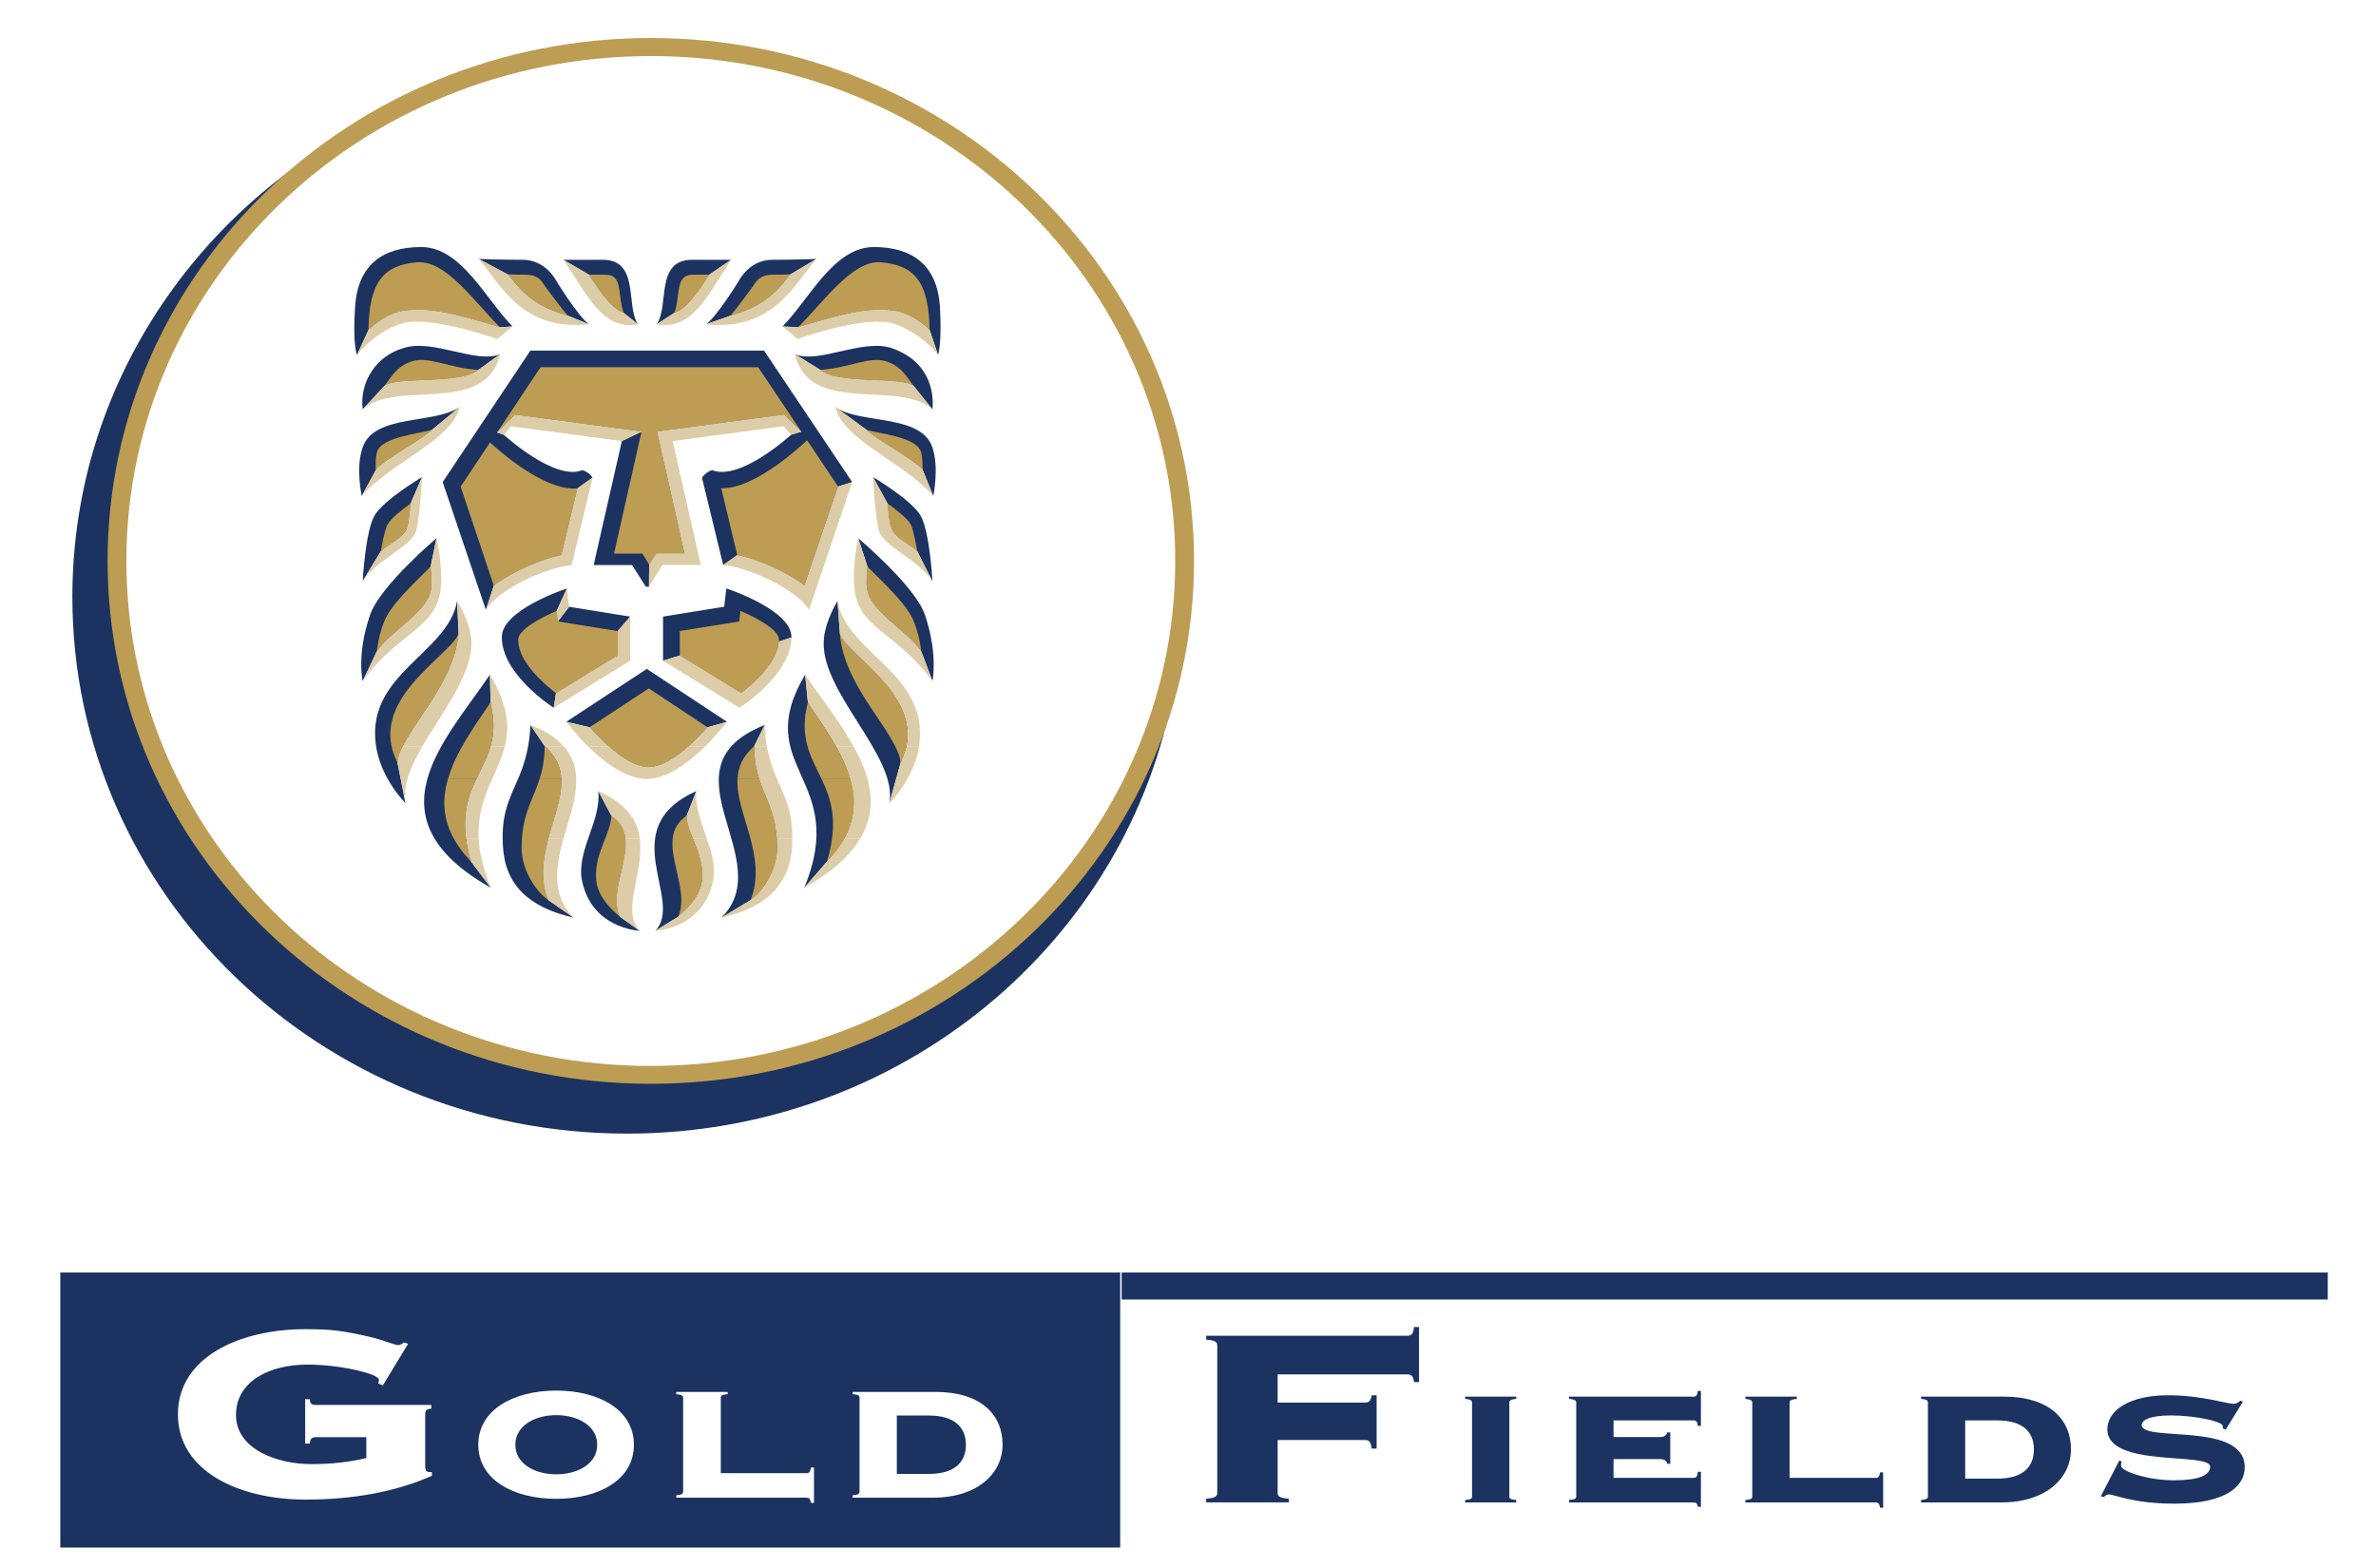
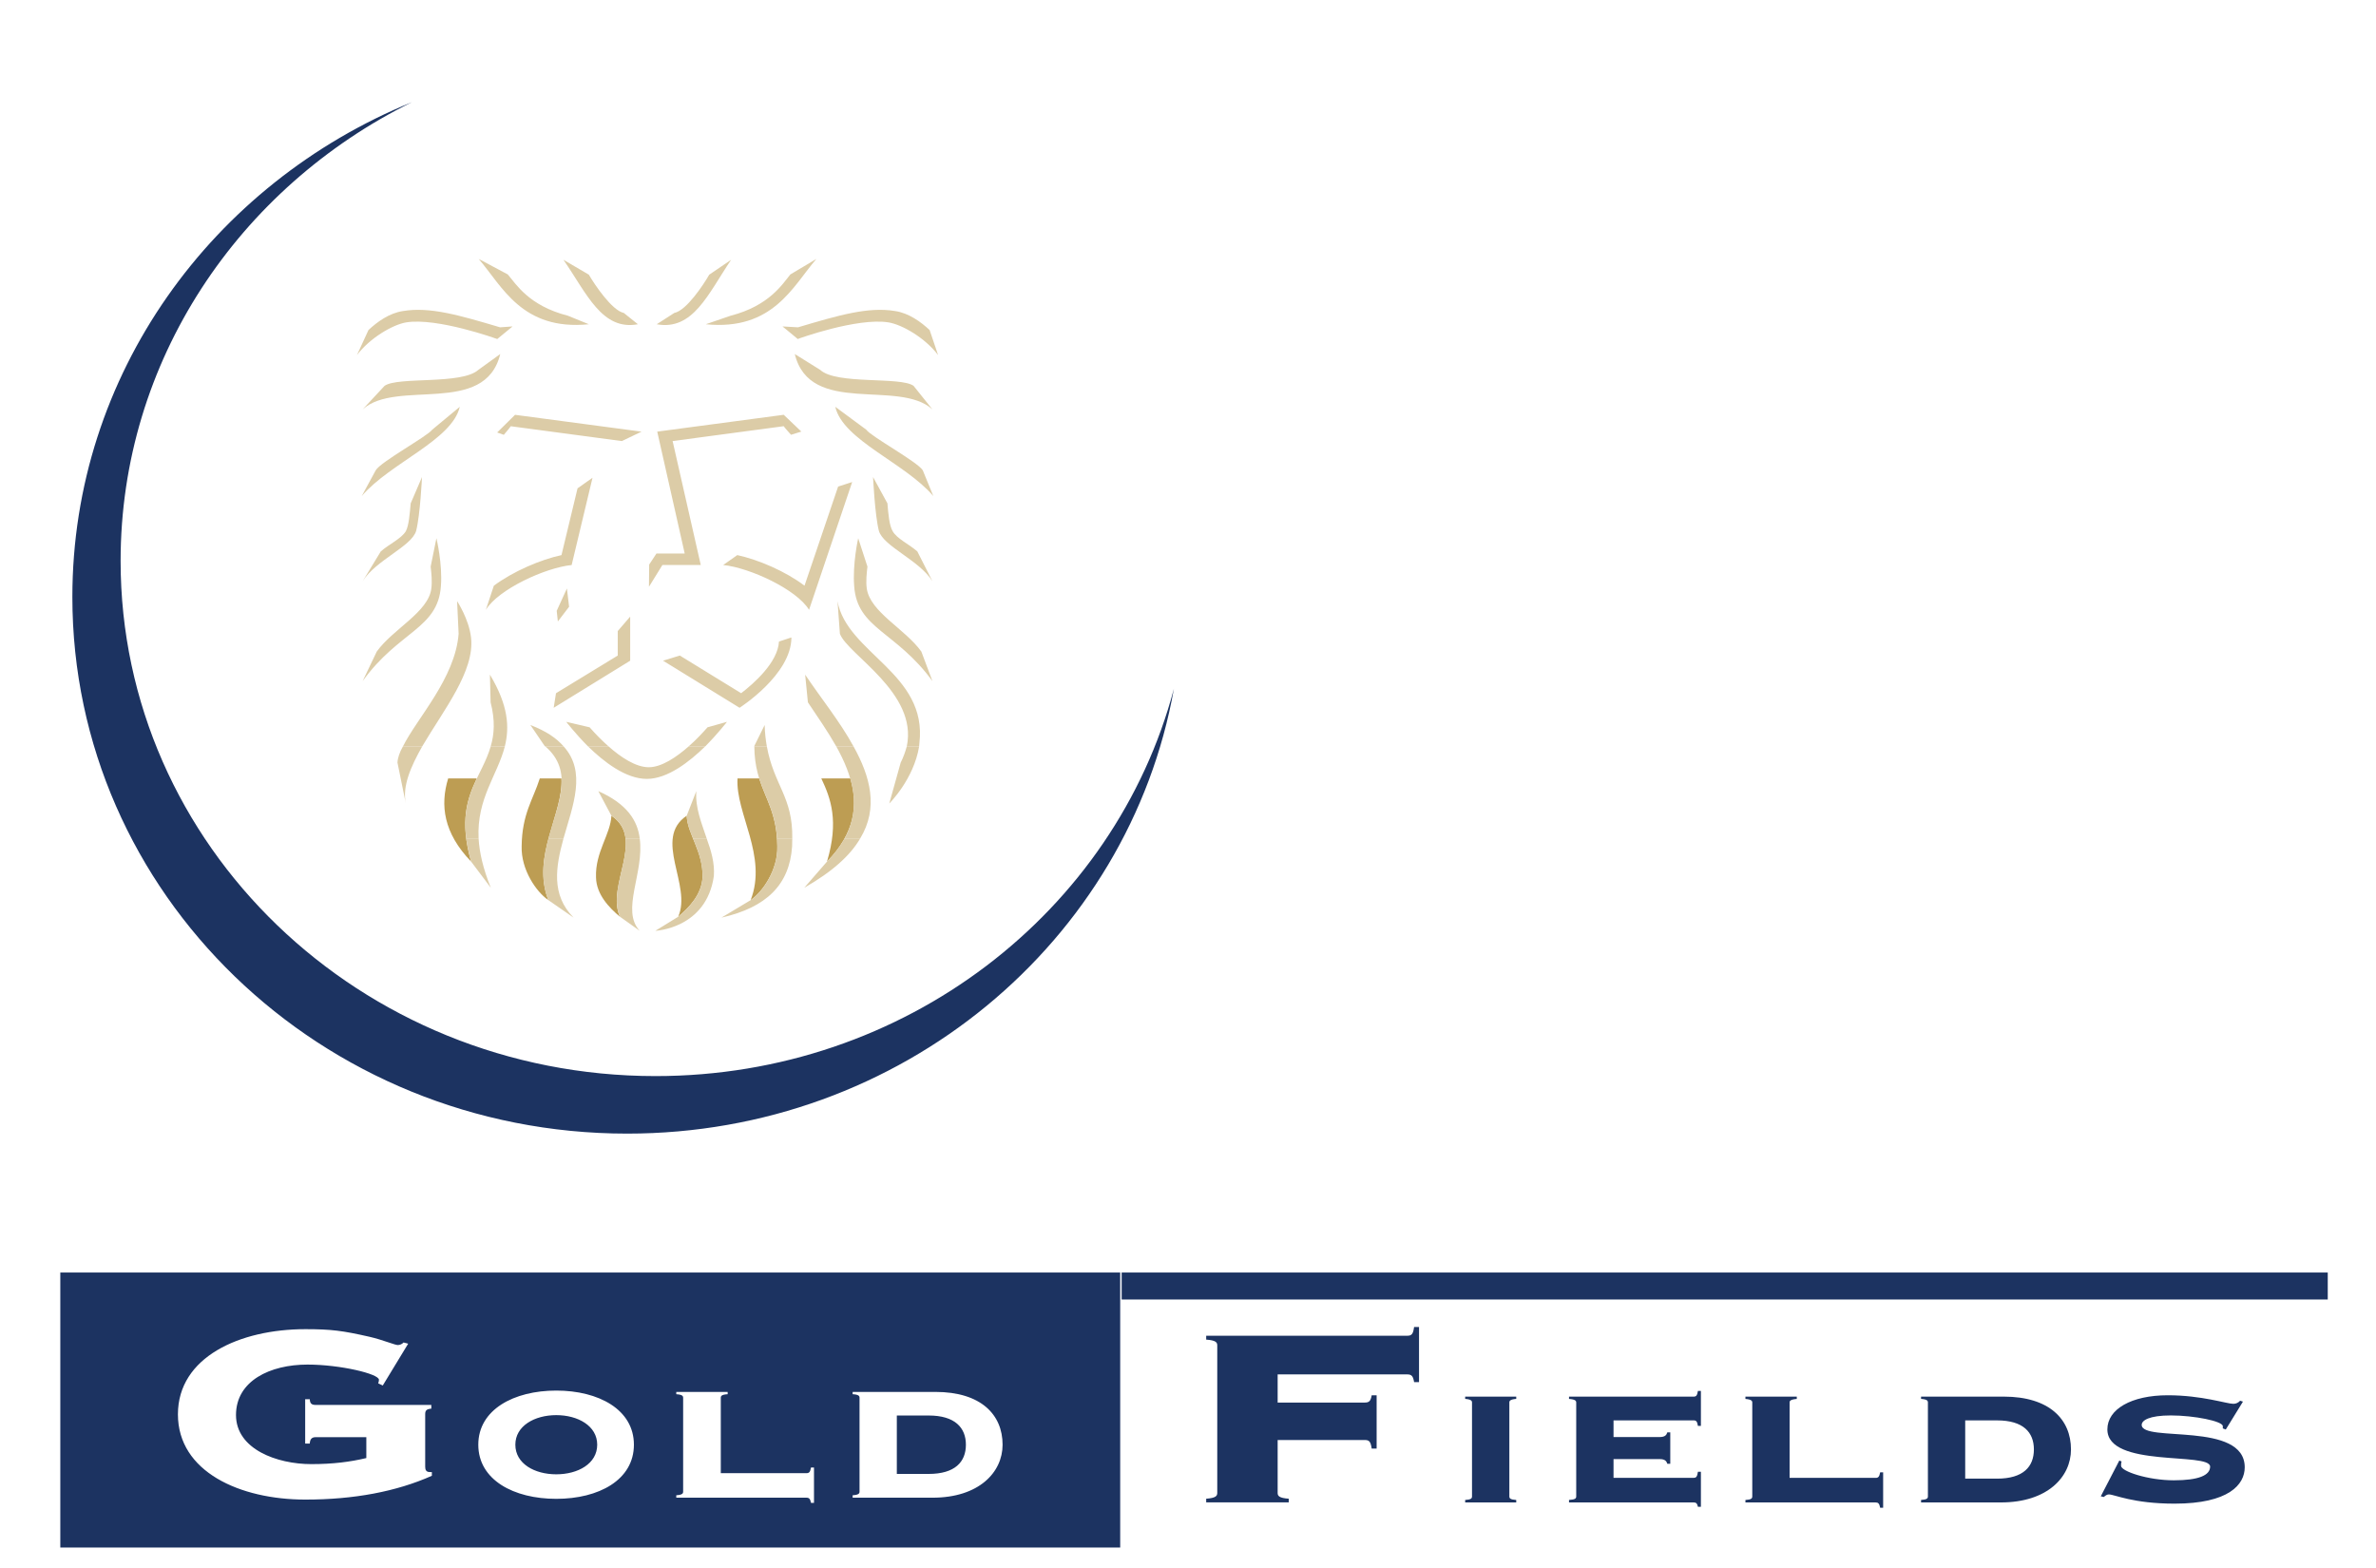
<svg xmlns="http://www.w3.org/2000/svg" width="197" height="130" viewBox="0 0 197 130" fill="none">
  <g clip-path="url(#clip0_1033_6182)">
    <path fill-rule="evenodd" clip-rule="evenodd" d="M92.878 105.517H5V128.324H92.878V105.517ZM25.811 121.406C27.602 121.406 29.03 121.223 30.373 120.903V119.171H26.177C25.811 119.171 25.701 119.381 25.685 119.702H25.303V116.023H25.685C25.701 116.358 25.811 116.499 26.177 116.499H35.762V116.807C35.377 116.833 35.254 116.959 35.254 117.252V121.618C35.254 121.855 35.316 122.064 35.632 122.064H35.807V122.373C32.864 123.687 29.328 124.347 25.32 124.347C19.886 124.347 14.752 122.036 14.752 117.279C14.752 112.524 19.886 110.216 25.32 110.216C27.473 110.216 28.409 110.342 30.627 110.845C31.2 110.974 31.767 111.164 32.209 111.311C32.587 111.438 32.873 111.533 32.99 111.533C33.17 111.527 33.339 111.45 33.462 111.32L33.843 111.419L31.736 114.887L31.356 114.707C31.359 114.694 31.364 114.68 31.37 114.664C31.39 114.605 31.419 114.522 31.419 114.411C31.419 113.919 28.202 113.152 25.493 113.152C22.404 113.152 19.567 114.495 19.567 117.334C19.567 120.174 22.976 121.406 25.811 121.406ZM39.657 119.796C39.657 116.883 42.605 115.308 46.122 115.308C49.638 115.308 52.559 116.883 52.559 119.796C52.559 122.724 49.638 124.285 46.122 124.285C42.605 124.285 39.657 122.724 39.657 119.796ZM49.516 119.796C49.516 118.234 47.916 117.344 46.122 117.344C44.327 117.344 42.729 118.234 42.729 119.796C42.729 121.374 44.327 122.251 46.122 122.251C47.916 122.251 49.516 121.374 49.516 119.796ZM60.332 115.61C59.825 115.64 59.763 115.757 59.763 115.909V122.156H66.869C67.08 122.156 67.18 122.071 67.241 121.686H67.49V124.619H67.241C67.18 124.281 67.08 124.19 66.869 124.19H56.072V123.988C56.579 123.955 56.641 123.838 56.641 123.687V115.909C56.641 115.759 56.579 115.642 56.072 115.61V115.42H60.332V115.61ZM76.999 117.375H74.358V122.219H76.999C79.178 122.219 80.085 121.224 80.085 119.797C80.085 118.386 79.178 117.375 76.999 117.375ZM70.695 123.988C71.203 123.955 71.266 123.836 71.266 123.686V115.907C71.266 115.757 71.203 115.64 70.695 115.608V115.419H77.555C81.344 115.419 83.127 117.312 83.127 119.797C83.127 122.091 81.159 124.19 77.32 124.19H70.695V123.988Z" fill="#1C3361" />
    <path fill-rule="evenodd" clip-rule="evenodd" d="M34.151 8.473C19.809 15.552 10 29.932 10 46.513C10 70.117 29.846 89.23 54.352 89.23C75.061 89.23 92.441 75.583 97.331 57.111C93.602 78.07 74.736 94 52 94C26.583 94 6 74.089 6 49.5C6 31.05 17.607 15.216 34.151 8.473Z" fill="#1C3361" />
-     <path d="M53.824 46.815L53.808 48.653H53.554L52.404 46.852H49.222L51.559 36.572L53.192 35.791L42.704 34.392L41.221 35.86L41.773 36.053C41.773 36.053 45.989 39.927 48.288 38.983C48.63 39.086 48.927 39.303 49.127 39.598L47.885 40.492L46.555 46.029C44.83 46.402 42.563 47.364 40.946 48.565L40.284 50.569L36.704 39.973L43.978 29.071H63.349L70.657 39.973L69.49 40.347L66.705 48.565C65.123 47.364 62.856 46.404 61.131 46.029L59.962 46.853L58.199 39.598C58.484 39.255 58.741 39.065 59.04 38.983C61.372 39.929 65.587 36.053 65.587 36.053L66.442 35.788L64.982 34.392L54.494 35.791L56.772 45.899H54.427L53.824 46.815ZM43.342 21.542C45.208 21.542 46.065 23.191 46.065 23.191C46.065 23.191 47.866 26.163 48.825 26.883L47.084 26.174C43.834 25.348 42.785 23.545 42.097 22.752L39.688 21.471C39.688 21.471 41.478 21.542 43.342 21.542ZM60.22 48.794C60.22 48.794 65.679 50.567 65.621 52.858L64.587 53.197C64.492 54.935 62.482 56.69 61.454 57.482L56.366 54.356L54.975 54.785V51.129L60.044 50.311L60.22 48.794ZM53.632 55.465L60.276 59.852L58.661 60.307C57.564 61.554 55.471 63.617 53.794 63.617C52.083 63.617 49.992 61.554 48.89 60.307L46.952 59.852L53.632 55.465ZM57.733 65.6L56.938 67.638C57.006 69.188 58.327 70.65 58.248 72.752C58.183 74.181 57.108 75.28 56.228 76.016L54.336 77.182C56.773 74.622 50.846 68.685 57.733 65.6ZM63.401 60.116L62.542 61.858C62.564 65.569 64.408 66.331 64.449 70.186C64.503 72.11 63.242 73.955 62.24 74.636L59.819 76.09C64.644 71.278 54.514 63.65 63.401 60.116ZM66.757 55.938L66.985 58.235C69.719 62.329 73.161 66.727 68.569 71.441L66.681 73.615C70.457 64.476 62.16 63.69 66.757 55.938ZM69.442 49.846L69.64 52.553C70.362 54.451 77.302 58.055 74.677 63.234L73.732 66.624C74.522 62.685 67.779 57.218 68.322 52.86C68.496 51.325 69.442 49.846 69.442 49.846ZM76.304 42.712C77.08 43.995 77.308 48.09 77.31 48.196L76.057 45.722C75.374 45.126 74.362 44.665 74.02 44.055C73.727 43.575 73.654 42.596 73.58 41.739L72.388 39.559C72.388 39.559 75.518 41.421 76.304 42.712ZM67.689 21.471L65.533 22.752C64.879 23.545 63.798 25.348 60.581 26.174L58.554 26.883C59.51 26.163 61.315 23.191 61.315 23.191C61.315 23.191 62.17 21.542 64.031 21.542C65.899 21.542 67.689 21.471 67.689 21.471ZM60.622 21.542L58.806 22.774C58.329 23.604 56.914 25.753 55.911 25.948L54.451 26.883C55.516 25.347 54.291 21.542 57.397 21.542H60.622ZM77.931 25.416C78.11 28.463 77.788 29.404 77.78 29.441L77.079 27.364C76.366 26.698 75.352 25.956 74.205 25.788C71.994 25.424 69.577 26.13 66.166 27.141L64.879 27.065C67.09 24.856 69.102 20.485 72.452 20.485C75.612 20.485 77.704 21.957 77.931 25.416ZM65.899 29.358C67.803 30.225 71.531 28.036 73.952 28.873C77.852 30.232 77.318 33.869 77.311 33.946L75.743 31.989C74.641 31.208 69.355 31.918 68.007 30.672L65.899 29.358ZM69.262 33.753C71.237 35.196 76.355 34.282 77.31 37.1C77.871 38.763 77.394 41.087 77.384 41.133L76.51 38.992C76.06 38.282 72.171 36.167 71.826 35.628L69.262 33.753ZM71.158 44.627C71.158 44.627 75.837 48.565 76.673 50.938C77.791 54.206 77.318 56.428 77.311 56.474L76.391 54.027C75.042 52.141 72.146 50.76 71.867 48.792C71.787 48.19 71.855 47.551 71.923 46.983L71.158 44.627ZM30.552 27.362L29.595 29.439C29.595 29.442 29.227 28.533 29.443 25.416C29.672 21.957 31.73 20.485 34.925 20.485C38.274 20.485 40.287 24.858 42.498 27.065L41.464 27.141C38.057 26.128 35.635 25.423 33.425 25.788C32.276 25.956 31.263 26.696 30.552 27.362ZM31.153 38.994L29.995 41.134C29.994 41.134 29.466 38.793 30.068 37.102C31.027 34.282 36.151 35.201 38.123 33.731L35.836 35.629C35.456 36.169 31.572 38.284 31.153 38.994ZM31.573 45.722L30.081 48.158C30.068 48.196 30.29 44.02 31.073 42.713C31.857 41.422 34.99 39.56 34.99 39.56L34.052 41.74C33.973 42.598 33.903 43.577 33.645 44.056C33.27 44.665 32.256 45.126 31.573 45.722ZM31.239 54.029L30.07 56.476C30.068 56.477 29.543 54.25 30.702 50.939C31.541 48.566 36.186 44.629 36.186 44.629L35.706 46.986C35.774 47.552 35.839 48.193 35.763 48.796C35.524 50.76 32.592 52.141 31.239 54.029ZM32.955 63.234L33.602 66.548L33.648 66.624C33.648 66.624 31.478 64.514 31.147 61.627C30.453 55.827 37.12 54.171 37.9 49.848L38.026 52.554C37.664 57.008 33.198 60.801 32.955 63.234ZM39.061 71.441L40.694 73.613C30.392 67.793 36.96 61.388 40.62 55.938L40.678 58.235C42.09 63.916 37.019 64.476 39.061 71.441ZM45.463 74.635L47.556 76.089C43.818 75.241 41.883 73.355 41.701 70.19C41.402 65.569 43.738 65.162 43.978 60.117L45.161 61.859C48.975 65.124 43.569 69.789 45.463 74.635ZM51.402 76.016L53.038 77.182C53.04 77.182 48.818 77.008 48.191 72.648C48.02 70.147 49.824 68.059 49.609 65.6L50.694 67.638C53.561 69.551 50.228 73.425 51.402 76.016ZM31.887 31.989L30.072 33.941C29.935 32.836 30.197 31.718 30.812 30.789C31.427 29.86 32.353 29.18 33.425 28.873C35.84 28.036 39.539 30.224 41.478 29.358L39.66 30.672C38.274 31.918 33.026 31.208 31.887 31.989ZM46.718 21.542H49.979C53.052 21.542 51.861 25.347 52.891 26.883L51.72 25.948C50.749 25.753 49.305 23.605 48.823 22.774L46.718 21.542ZM46.099 57.482L45.908 58.689C45.908 58.689 41.609 55.952 41.609 52.858C41.548 50.567 47.005 48.794 47.005 48.794L46.157 50.65L46.254 51.532L47.185 50.313L52.251 51.131L51.218 52.325V54.358" fill="#1C3361" />
    <path d="M50.692 67.638C53.559 69.552 50.227 73.426 51.4 76.017C50.523 75.28 49.446 74.184 49.417 72.754C49.338 70.653 50.624 69.191 50.692 67.638ZM56.935 67.638C54.103 69.552 57.401 73.426 56.228 76.017C57.108 75.28 58.181 74.184 58.246 72.754C58.327 70.653 57.006 69.191 56.935 67.638ZM68.097 64.549C68.886 66.213 69.569 68.087 68.57 71.441C70.893 69.063 71.145 66.765 70.504 64.549H68.097ZM61.15 64.549C60.977 67.453 63.659 70.99 62.238 74.636C63.241 73.953 64.503 72.11 64.448 70.185C64.421 67.481 63.493 66.292 62.943 64.549H61.15ZM46.55 64.549C46.721 67.453 44.041 70.99 45.462 74.636C44.459 73.953 43.198 72.11 43.251 70.185C43.279 67.481 44.207 66.292 44.755 64.549H46.55ZM39.533 64.549C38.741 66.213 38.095 68.087 39.059 71.441C36.769 69.063 36.482 66.765 37.158 64.549" fill="#BD9D53" />
-     <path d="M51.719 25.948C50.747 25.753 49.302 23.607 48.82 22.776H50.197C51.719 22.776 51.169 24.543 51.719 25.948ZM39.657 30.673C38.271 31.921 33.022 31.211 31.886 31.992C32.431 31.271 32.882 30.377 34.126 29.969C35.546 29.509 37.11 30.494 39.657 30.673ZM38.024 52.553C37.661 57.009 33.196 60.802 32.952 63.235C30.327 58.056 37.265 54.453 38.024 52.553ZM35.702 46.986C35.771 47.554 35.838 48.193 35.762 48.797C35.521 50.764 32.589 52.145 31.236 54.03C31.323 53.312 31.49 52.455 31.865 51.513C32.404 50.148 34.222 48.473 35.702 46.986ZM32.16 43.46C32.426 42.976 33.258 42.324 34.05 41.74C33.97 42.598 33.901 43.577 33.644 44.056C33.269 44.667 32.253 45.127 31.57 45.724C31.57 45.724 31.878 43.873 32.16 43.46ZM35.835 35.631C35.455 36.169 31.569 38.285 31.151 38.996C31.16 38.567 31.103 38.043 31.257 37.482C31.632 36.202 34.898 35.95 35.835 35.631ZM47.081 26.174C43.831 25.348 42.782 23.545 42.093 22.752C42.557 22.774 43.039 22.776 43.56 22.776C44.133 22.776 44.608 22.941 44.9 23.317C45.003 23.496 46.473 25.495 47.081 26.174ZM41.461 27.144C38.051 26.128 35.632 25.424 33.422 25.788C32.275 25.956 31.26 26.701 30.549 27.365C30.612 23.463 31.724 21.985 34.599 21.746C37.002 21.569 39.365 25.071 41.461 27.144ZM69.638 52.553C69.965 57.009 74.427 60.802 74.676 63.235C77.301 58.056 70.361 54.453 69.638 52.553ZM71.92 46.986C71.853 47.554 71.785 48.193 71.863 48.797C72.143 50.764 75.039 52.145 76.388 54.03C76.29 53.167 76.079 52.321 75.76 51.513C75.223 50.148 73.401 48.473 71.92 46.986ZM75.5 43.46C75.199 42.976 74.405 42.324 73.575 41.74C73.653 42.598 73.724 43.577 74.016 44.056C74.359 44.667 75.372 45.127 76.054 45.724C76.054 45.724 75.744 43.873 75.5 43.46ZM71.825 35.631C72.17 36.169 76.056 38.285 76.507 38.996C76.466 38.567 76.523 38.043 76.366 37.482C75.994 36.202 72.761 35.95 71.825 35.631ZM68.004 30.673C69.352 31.921 74.638 31.211 75.741 31.992C75.191 31.271 74.744 30.377 73.499 29.969C72.078 29.509 70.513 30.494 68.004 30.673ZM60.578 26.174C63.794 25.348 64.877 23.545 65.532 22.752C65.069 22.774 64.586 22.776 64.098 22.776C63.492 22.776 63.018 22.941 62.725 23.317C62.039 24.292 61.324 25.244 60.578 26.174ZM55.907 25.948C56.911 25.753 58.326 23.607 58.803 22.776H57.461C55.906 22.776 56.457 24.543 55.907 25.948ZM66.164 27.144C69.573 26.128 71.991 25.424 74.203 25.788C75.351 25.956 76.365 26.701 77.076 27.365C77.014 23.463 75.902 21.985 73.022 21.746C70.658 21.569 68.263 25.071 66.164 27.144ZM64.586 53.049L64.585 53.2C64.489 54.938 62.479 56.693 61.451 57.485L56.365 54.361V52.327L61.294 51.532L61.389 50.651C62.777 51.254 64.596 52.228 64.586 53.049ZM58.659 60.307C57.561 61.557 55.467 63.618 53.789 63.618C52.08 63.618 49.988 61.557 48.887 60.307L53.793 57.082L58.659 60.307ZM46.251 51.532L51.217 52.327V54.361L46.096 57.485C45.05 56.663 42.963 54.848 42.963 53.049C42.953 52.228 44.769 51.254 46.156 50.651L46.251 51.532ZM53.823 46.817L53.257 45.901H50.913L53.189 35.791L42.701 34.395L41.217 35.862L44.819 30.448H62.861L66.439 35.789L64.981 34.395L54.491 35.791L56.769 45.901H54.426L53.823 46.817ZM66.924 36.507L69.487 40.348L66.702 48.565C65.12 47.365 62.853 46.405 61.128 46.03L59.801 40.486C62.635 40.568 66.546 36.844 66.924 36.507ZM40.628 36.689C41.007 37.015 44.99 40.761 47.883 40.494L46.552 46.03C44.829 46.404 42.56 47.365 40.945 48.565L38.193 40.348L40.628 36.689ZM70.502 64.549C69.834 62.369 68.324 60.265 66.981 58.237C66.229 61.176 67.238 62.748 68.095 64.547L70.502 64.549ZM62.942 64.549C62.669 63.679 62.533 62.772 62.539 61.861C61.597 62.682 61.214 63.577 61.147 64.547L62.942 64.549ZM44.754 64.549C44.989 63.803 45.152 62.97 45.158 61.861C46.136 62.682 46.482 63.577 46.55 64.547L44.754 64.549ZM37.157 64.549C37.792 62.369 39.302 60.265 40.679 58.237C41.399 61.176 40.389 62.748 39.532 64.547" fill="#BD9D53" />
-     <path d="M8.92 46.511C8.92 22.558 29.075 3.151 53.961 3.151C78.811 3.151 99.001 22.559 99.001 46.511C99.001 70.463 78.811 89.87 53.961 89.87C29.075 89.87 8.92 70.462 8.92 46.511ZM10.479 46.511C10.479 69.636 29.933 88.388 53.961 88.388C77.953 88.388 97.441 69.636 97.441 46.511C97.441 23.388 77.953 4.649 53.961 4.649C29.933 4.649 10.479 23.388 10.479 46.511Z" fill="#BD9D53" />
    <path d="M71.322 69.524C70.516 70.911 69.036 72.272 66.682 73.615L68.572 71.441C69.194 70.8 69.67 70.16 70.035 69.524H71.322ZM65.689 69.524C65.687 69.745 65.683 69.963 65.675 70.193C65.459 73.357 63.559 75.241 59.819 76.09L62.239 74.64C63.243 73.955 64.504 72.11 64.45 70.188C64.448 69.967 64.443 69.746 64.434 69.525L65.689 69.524ZM58.591 69.524C58.959 70.538 59.267 71.55 59.187 72.65C58.559 77.009 54.336 77.183 54.336 77.183L56.229 76.019C57.108 75.282 58.184 74.186 58.249 72.756C58.274 71.514 57.853 70.489 57.465 69.525L58.591 69.524ZM51.865 69.524C52.097 71.52 50.543 74.111 51.403 76.017L53.041 77.182C51.452 75.494 53.432 72.366 53.041 69.522L51.865 69.524ZM45.472 69.524C45.056 71.172 44.769 72.898 45.464 74.638L47.558 76.089C45.677 74.187 46.079 71.878 46.721 69.525L45.472 69.524ZM38.656 69.524C38.732 70.118 38.878 70.756 39.06 71.441L40.695 73.615C40.052 72.031 39.751 70.69 39.681 69.524" fill="#DCCCA7" />
    <path d="M57.466 69.524C57.186 68.883 56.953 68.272 56.937 67.64L57.732 65.602C57.637 66.993 58.169 68.242 58.592 69.524H57.466ZM53.042 69.524C52.86 68.051 51.998 66.659 49.609 65.602L50.693 67.64C51.466 68.157 51.783 68.802 51.865 69.524H53.042ZM76.21 61.885C75.758 64.634 73.732 66.626 73.732 66.626L74.678 63.236C74.911 62.777 75.064 62.326 75.186 61.885H76.21ZM70.764 61.885C72.162 64.398 72.858 66.993 71.321 69.524H70.035C71.47 66.88 70.689 64.329 69.334 61.885H70.764ZM63.579 61.885C64.177 65.151 65.744 66.067 65.689 69.524H64.434C64.189 66.248 62.568 65.35 62.543 61.885H63.579ZM48.748 61.885C50.062 63.167 51.878 64.587 53.633 64.587C55.35 64.587 57.163 63.167 58.478 61.885H57.105C56.078 62.797 54.841 63.62 53.793 63.62C52.712 63.62 51.478 62.797 50.45 61.885H48.748ZM45.206 61.885C47.621 63.962 46.251 66.622 45.472 69.524H46.722C47.501 66.777 48.646 63.995 46.725 61.885H45.206ZM40.688 61.885C40.001 64.287 38.179 65.843 38.656 69.525L39.681 69.524C39.516 66.206 41.247 64.284 41.859 61.888L40.688 61.885ZM33.414 61.885C33.137 62.375 32.977 62.824 32.955 63.236L33.647 66.626C33.346 65.2 34.05 63.58 35.011 61.885" fill="#DCCCA7" />
    <path d="M30.068 33.948C32.876 31.398 40.207 34.544 41.477 29.358L39.659 30.671C38.273 31.918 33.023 31.209 31.888 31.991L30.068 33.948ZM29.596 29.442C30.676 28.017 32.567 26.918 33.682 26.732C36.255 26.318 41.173 28.091 41.23 28.112C41.628 27.775 42.498 27.068 42.498 27.068L41.462 27.141C38.053 26.128 35.634 25.424 33.424 25.79C32.277 25.956 31.262 26.701 30.551 27.367L29.596 29.442ZM35.835 35.631C35.455 36.169 31.571 38.284 31.153 38.996L29.992 41.136C32.32 38.393 37.484 36.507 38.121 33.733L35.835 35.631ZM30.068 48.196C31.17 46.435 34.132 45.311 34.503 44.02C34.84 42.712 34.989 39.559 34.989 39.559L34.051 41.739C33.972 42.596 33.903 43.575 33.646 44.055C33.269 44.667 32.255 45.127 31.573 45.722L30.068 48.196ZM30.068 56.479C33.054 52.328 36.307 52.145 36.556 48.609C36.702 46.764 36.185 44.629 36.185 44.629L35.707 46.984C35.773 47.551 35.838 48.193 35.764 48.796C35.523 50.76 32.591 52.143 31.237 54.029L30.068 56.479ZM39.689 21.471C41.633 23.716 43.267 27.444 48.824 26.887L47.082 26.179C43.833 25.348 42.784 23.546 42.098 22.754L39.689 21.471ZM46.717 21.542C48.658 24.35 49.909 27.438 52.89 26.887L51.72 25.948C50.749 25.753 49.304 23.607 48.822 22.776L46.717 21.542ZM71.826 35.631C72.171 36.169 76.059 38.284 76.509 38.996L77.385 41.136C75.058 38.393 69.893 36.507 69.255 33.733L71.826 35.631ZM77.311 33.948C74.502 31.398 67.168 34.544 65.898 29.358L68.006 30.671C69.354 31.918 74.639 31.209 75.743 31.991L77.311 33.948ZM77.78 29.442C76.7 28.017 74.807 26.918 73.663 26.732C71.084 26.318 66.166 28.091 66.144 28.112C65.749 27.775 64.878 27.068 64.878 27.068L66.166 27.141C69.575 26.128 71.993 25.424 74.205 25.79C75.352 25.956 76.365 26.701 77.078 27.367L77.78 29.442ZM67.688 21.471C65.744 23.716 64.105 27.444 58.517 26.887L60.581 26.179C63.796 25.348 64.878 23.546 65.534 22.754L67.688 21.471ZM60.62 21.542C58.719 24.35 57.47 27.438 54.45 26.887L55.909 25.948C56.914 25.753 58.328 23.607 58.805 22.776L60.62 21.542ZM77.311 48.196C76.207 46.435 73.243 45.311 72.871 44.02C72.535 42.712 72.388 39.559 72.388 39.559L73.579 41.739C73.653 42.596 73.726 43.575 74.019 44.055C74.362 44.667 75.375 45.127 76.056 45.722L77.311 48.196ZM77.311 56.479C74.287 52.328 71.07 52.145 70.823 48.609C70.674 46.764 71.155 44.629 71.155 44.629L71.922 46.984C71.857 47.551 71.786 48.193 71.865 48.796C72.145 50.76 75.041 52.143 76.391 54.029L77.311 56.479ZM51.218 52.328V54.359L46.098 57.483L45.908 58.691L52.25 54.786V51.13L51.218 52.328ZM46.253 51.532L46.158 50.651L47.004 48.796L47.185 50.313L46.253 51.532ZM40.945 48.568C42.562 47.365 44.829 46.404 46.554 46.03L47.885 40.494L49.127 39.617L47.397 46.853C45.208 47.071 41.308 48.871 40.283 50.569L40.945 48.568ZM61.13 46.029C62.855 46.402 65.122 47.365 66.704 48.566L69.491 40.346L70.656 39.972L67.08 50.567C66.05 48.871 62.154 47.07 59.961 46.851L61.13 46.029ZM51.558 36.574L42.347 35.343C42.347 35.381 41.772 36.055 41.772 36.055L41.221 35.862L42.703 34.397L53.191 35.792L51.558 36.574ZM53.807 48.655L54.921 46.851H58.102L55.768 36.572L64.979 35.341C64.981 35.379 65.586 36.053 65.586 36.053L66.441 35.787L64.981 34.395L54.493 35.791L56.771 45.899H54.427L53.825 46.815L53.807 48.655ZM54.976 54.785L61.319 58.689C61.319 58.689 65.618 55.954 65.618 52.858L64.587 53.197C64.493 54.935 62.481 56.689 61.452 57.482L56.365 54.358L54.976 54.785ZM75.185 61.885C76.123 57.439 70.29 54.291 69.639 52.556L69.44 49.848C70.218 54.171 76.924 55.829 76.229 61.627C76.223 61.725 76.215 61.802 76.208 61.881L75.185 61.885ZM69.332 61.885C68.63 60.643 67.772 59.413 66.985 58.236L66.757 55.941C68.013 57.824 69.641 59.825 70.763 61.885H69.332ZM62.542 61.885V61.858L63.4 60.117C63.414 60.785 63.489 61.361 63.578 61.883L62.542 61.885ZM58.479 61.885C59.529 60.826 60.275 59.855 60.275 59.855L58.661 60.309C58.263 60.764 57.718 61.35 57.104 61.885H58.479ZM50.449 61.885C49.895 61.394 49.374 60.868 48.889 60.309L46.95 59.855C46.95 59.855 47.698 60.826 48.746 61.885H50.449ZM46.724 61.885C46.152 61.217 45.277 60.617 43.977 60.119L45.16 61.859C45.163 61.88 45.201 61.883 45.205 61.886H46.724V61.885ZM41.858 61.885C42.252 60.299 42.155 58.499 40.62 55.941L40.677 58.236C41.064 59.741 40.983 60.877 40.687 61.885H41.858ZM35.01 61.885C36.776 58.88 39.383 55.642 39.054 52.86C38.88 51.327 37.899 49.848 37.899 49.848L38.026 52.556C37.73 56.258 34.598 59.512 33.413 61.885" fill="#DCCCA7" />
    <path d="M117.655 110.034H117.246C117.166 110.636 117.036 110.761 116.673 110.761H100.008V111.082C100.817 111.139 100.926 111.318 100.926 111.559V123.798C100.926 124.035 100.817 124.217 100.008 124.274V124.579H106.852V124.274C106.043 124.217 105.933 124.037 105.933 123.798V119.407H113.158C113.521 119.407 113.649 119.532 113.73 120.118H114.14V115.699H113.73C113.649 116.175 113.521 116.301 113.158 116.301H105.933V113.966H116.673C117.036 113.966 117.166 114.104 117.246 114.605H117.655M125.715 124.583V124.379C125.206 124.345 125.144 124.241 125.144 124.076V116.298C125.144 116.162 125.206 116.039 125.715 115.997V115.809H121.481V115.997C121.987 116.039 122.048 116.162 122.048 116.298V124.076C122.048 124.241 121.987 124.347 121.481 124.379V124.583M138.486 118.775H138.241C138.178 118.991 138.045 119.16 137.623 119.16H133.782V117.779H140.406C140.642 117.779 140.715 117.853 140.779 118.239H141.026V115.336H140.779C140.715 115.722 140.642 115.811 140.406 115.811H130.091V115.999C130.627 116.039 130.688 116.164 130.688 116.298V124.076C130.688 124.241 130.627 124.345 130.091 124.377V124.581H140.406C140.642 124.581 140.715 124.666 140.779 124.943H141.026V122.039H140.779C140.715 122.46 140.642 122.544 140.406 122.544H133.782V120.99H137.623C138.045 120.99 138.178 121.162 138.241 121.376H138.486M148.38 116.3C148.38 116.164 148.444 116.045 148.976 116.001V115.812H144.718V116.001C145.223 116.045 145.285 116.165 145.285 116.3V124.078C145.285 124.243 145.223 124.349 144.718 124.38V124.584H155.515C155.724 124.584 155.823 124.67 155.888 125.022H156.136V122.088H155.888C155.823 122.461 155.724 122.547 155.515 122.547H148.38M162.94 117.78H165.583C167.761 117.78 168.635 118.775 168.635 120.188C168.635 121.615 167.761 122.61 165.583 122.61H162.94V117.78ZM159.848 124.076C159.848 124.238 159.785 124.347 159.28 124.377V124.583H165.903C169.741 124.583 171.71 122.482 171.71 120.188C171.71 117.703 169.924 115.809 166.139 115.809H159.28V115.997C159.785 116.037 159.848 116.151 159.848 116.296M174.181 124.076L174.429 124.132C174.551 124.035 174.675 123.918 174.851 123.918C175.307 123.918 176.842 124.684 180.298 124.684C184.793 124.684 186.116 123.104 186.116 121.67C186.116 117.82 177.574 119.642 177.574 118.152C177.574 117.779 178.194 117.369 179.989 117.369C181.918 117.369 184.299 117.844 184.299 118.26V118.445L184.545 118.536L185.969 116.224L185.734 116.149C185.665 116.23 185.579 116.294 185.483 116.338C185.386 116.383 185.281 116.406 185.175 116.406C184.618 116.406 182.576 115.697 179.74 115.697C176.706 115.697 174.727 116.856 174.727 118.527C174.727 121.74 183.247 120.383 183.247 121.613C183.247 122.339 182.289 122.748 180.236 122.748C178.08 122.748 175.863 121.999 175.863 121.55C175.863 121.398 175.863 121.281 175.914 121.193L175.719 121.107M93 105.519H193.122V107.757H93V105.519Z" fill="#1C3361" />
  </g>
  <defs>
    <clipPath id="clip0_1033_6182">
      <rect width="188" height="129" fill="white" transform="translate(5)" />
    </clipPath>
  </defs>
</svg>